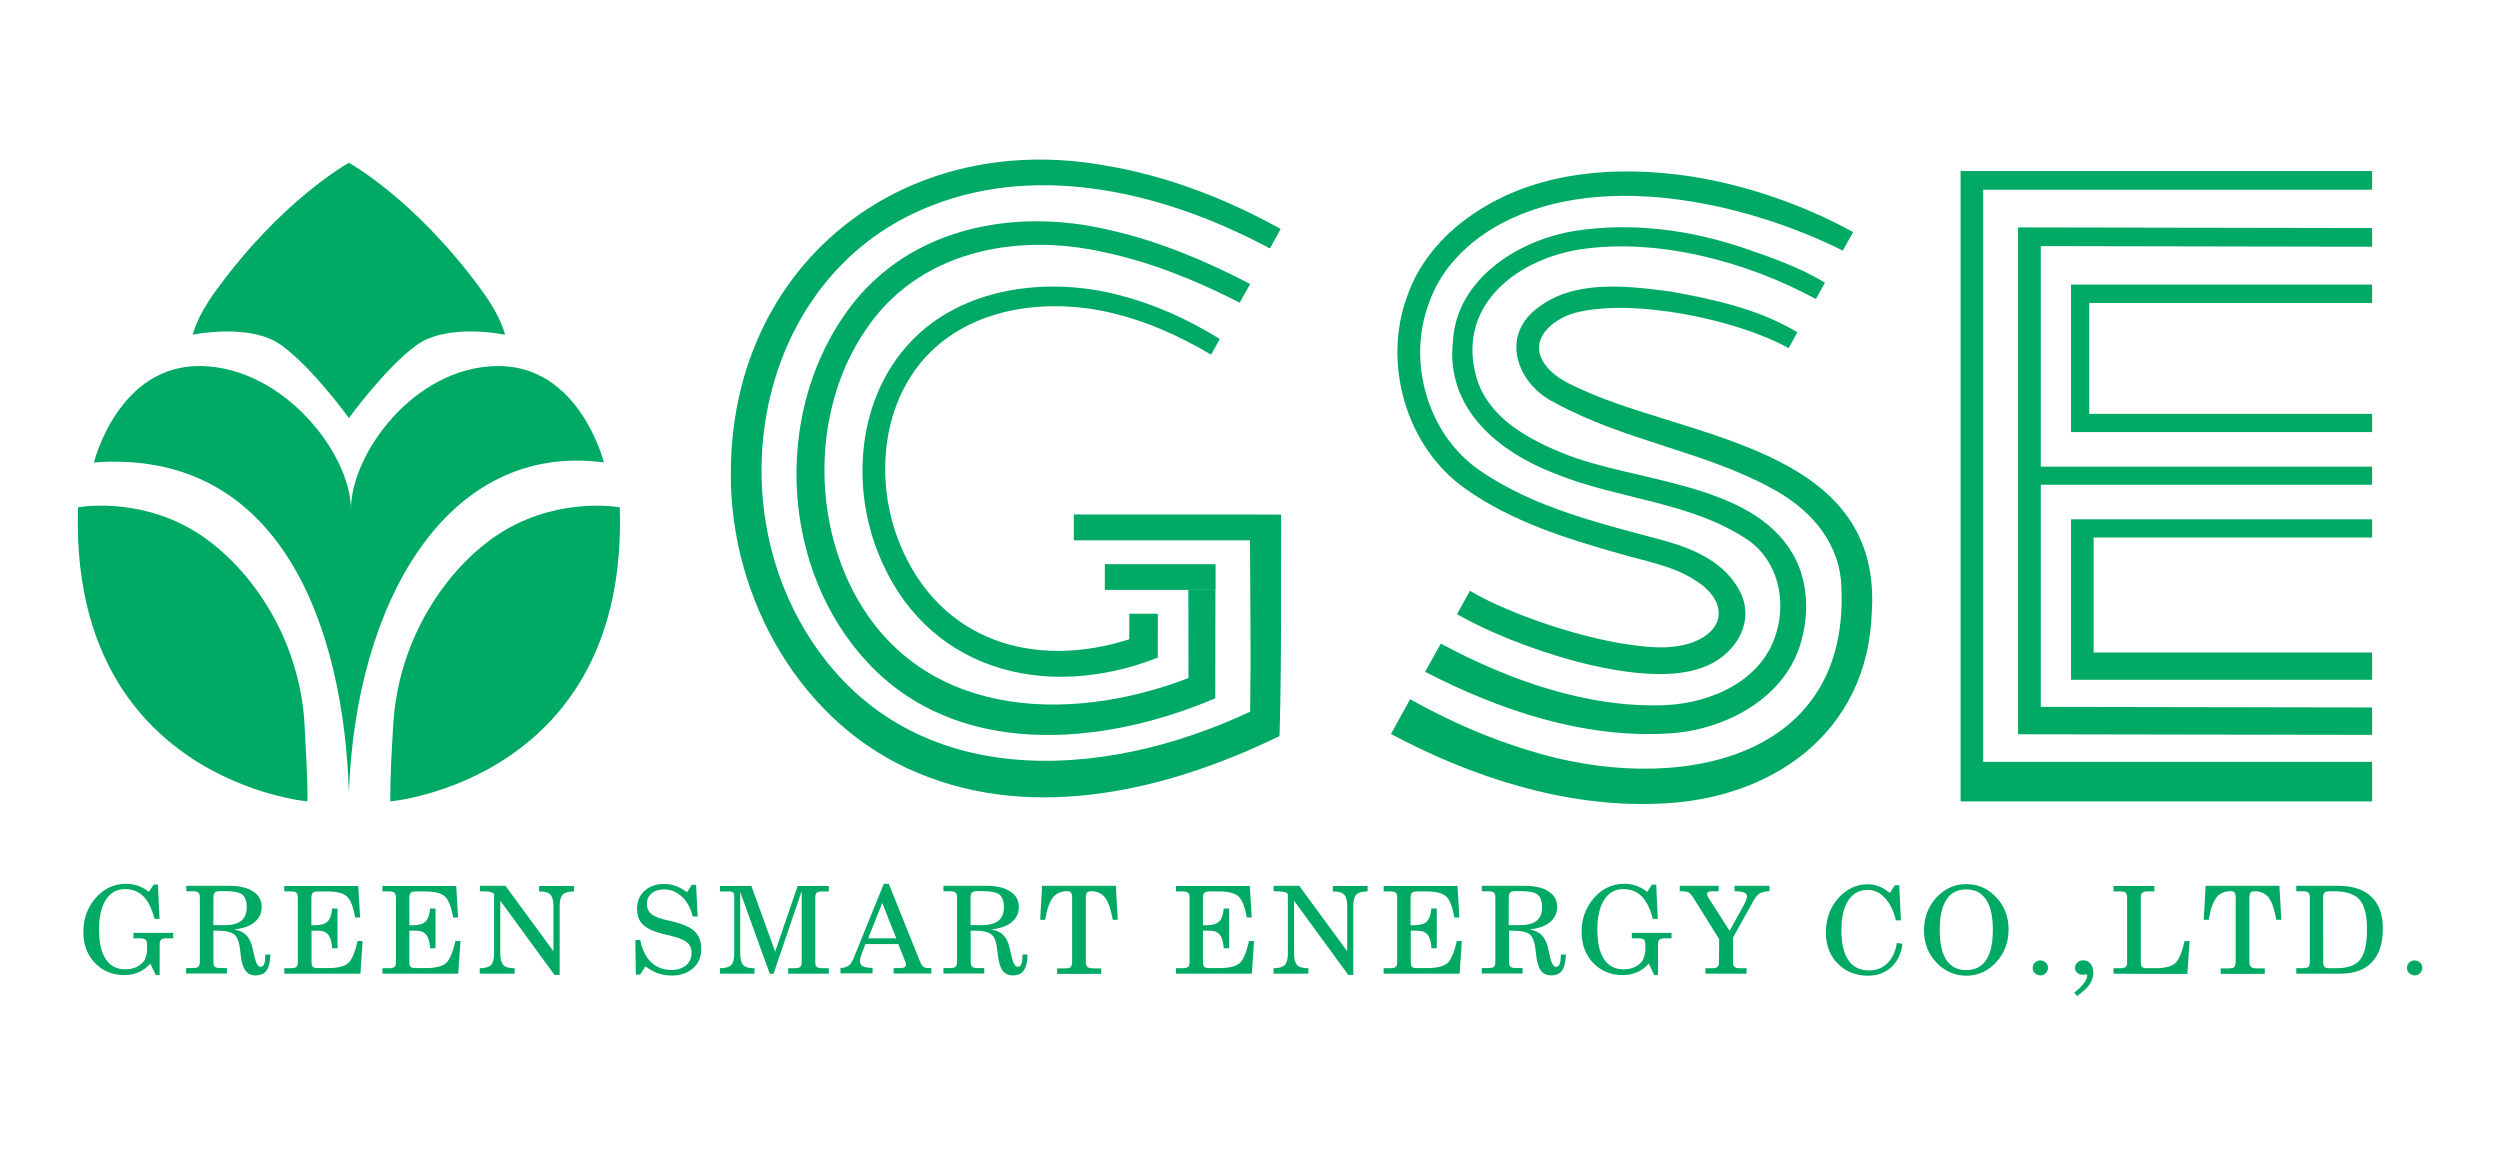
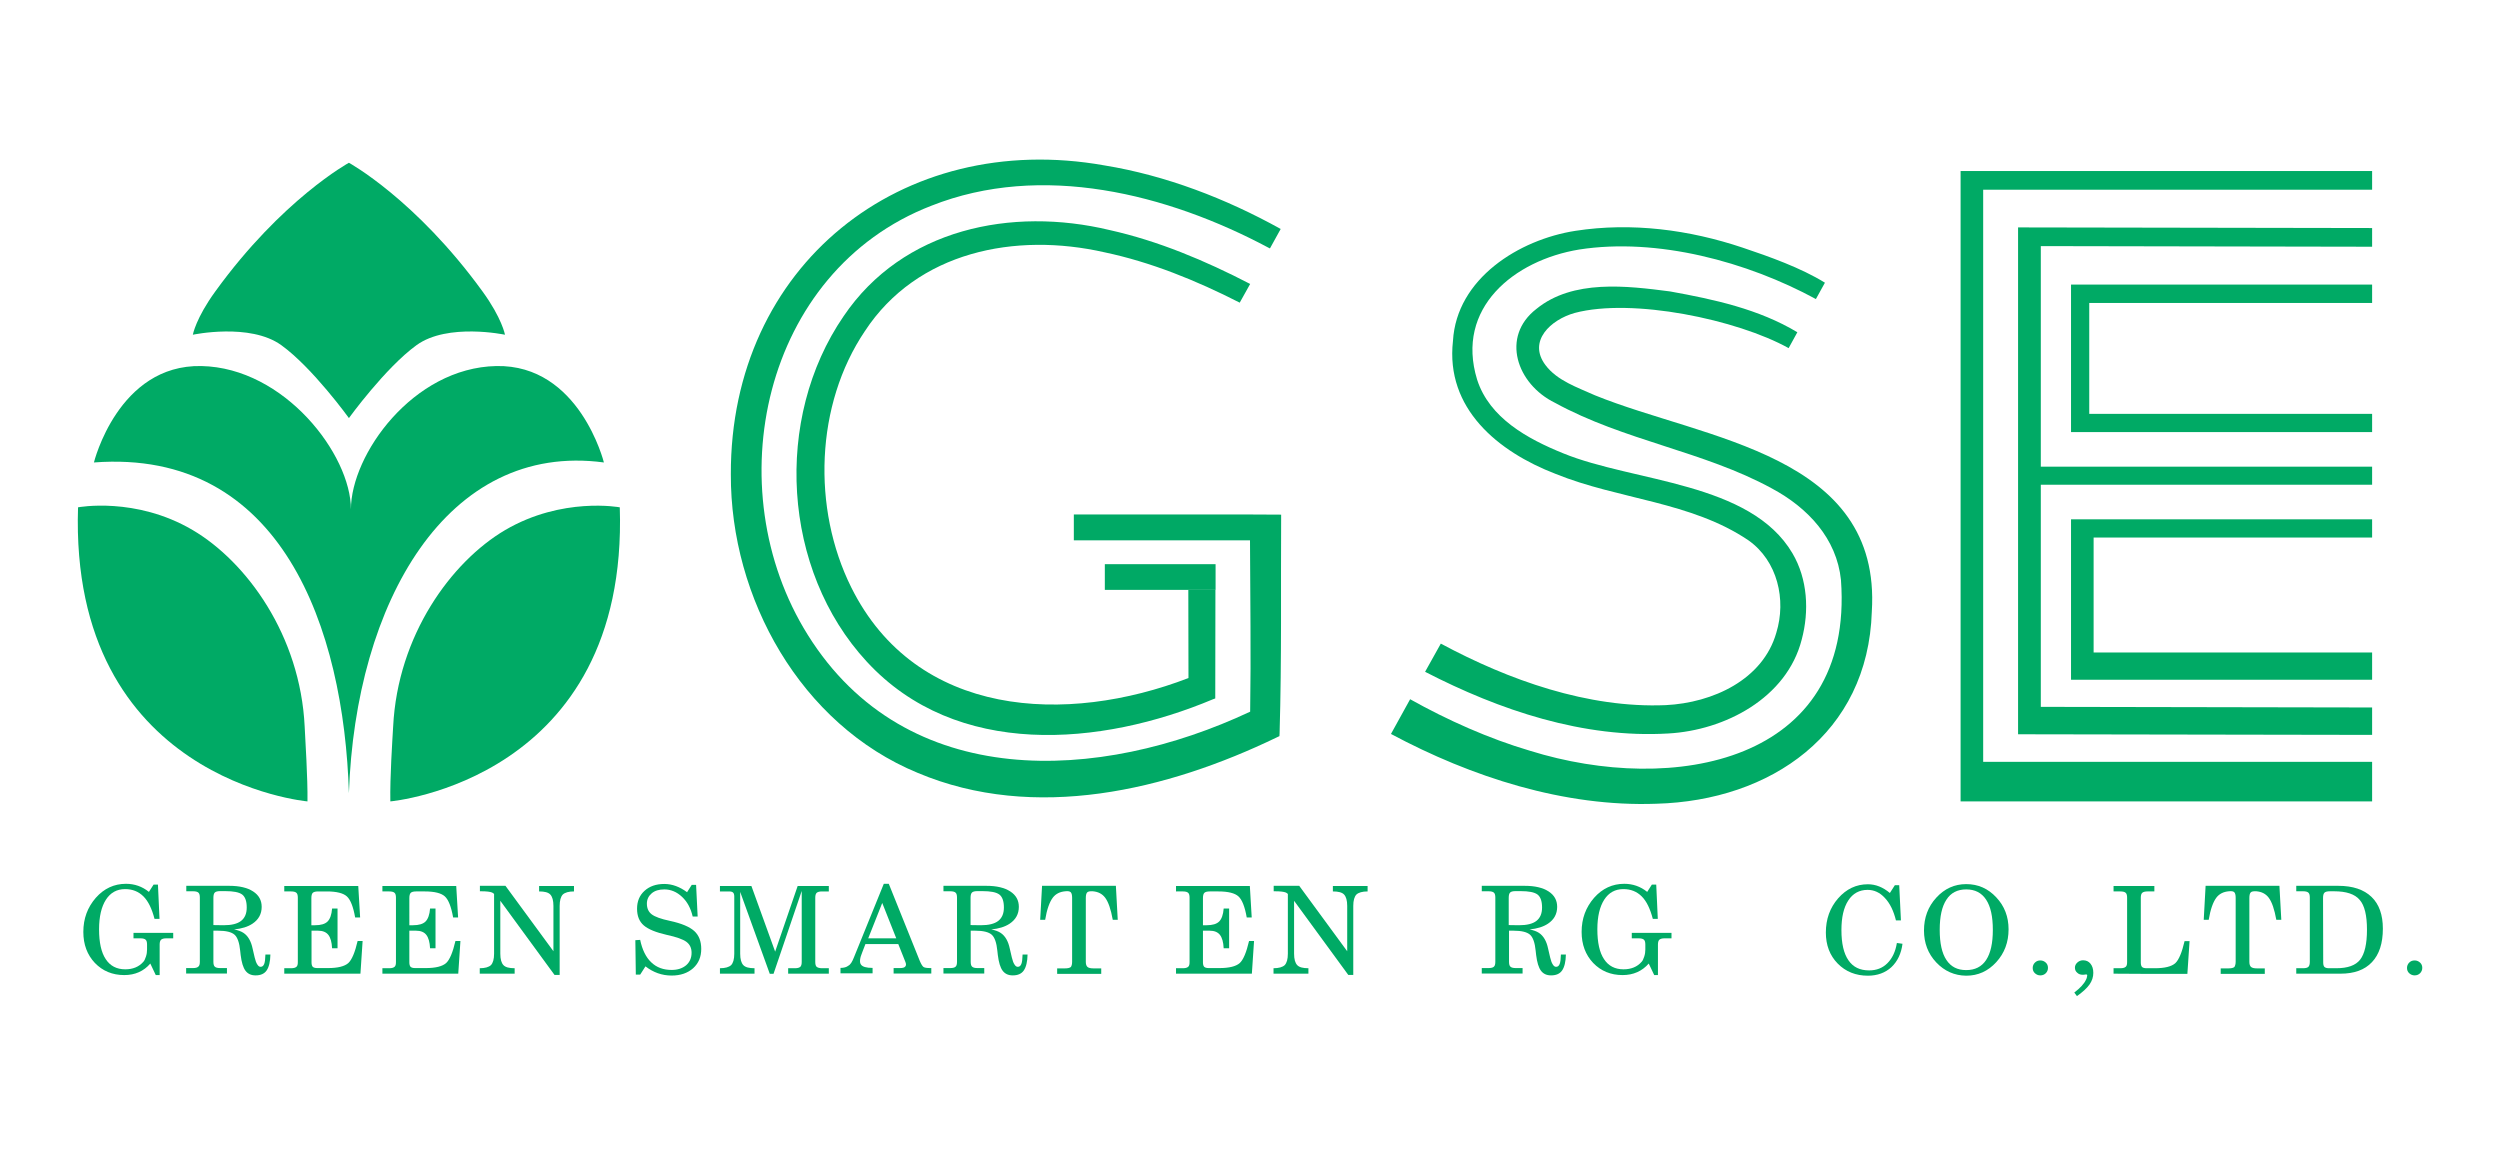
<svg xmlns="http://www.w3.org/2000/svg" id="Layer_1" x="0px" y="0px" viewBox="0 0 1605 744" style="enable-background:new 0 0 1605 744;" xml:space="preserve">
  <style type="text/css">	.st0{fill:#00AA65;}	.st1{fill:#00A965;}</style>
  <g>
    <g>
      <path class="st0" d="M1013.8,160.2c50.1-7.8,107.9,7.8,152,31.8l5.8-10.5c-15.3-9.5-35.8-16.8-52.8-22.5   c-34.3-11.5-71.2-16.4-107.4-10.8c-36.1,5.6-76.3,30.6-78.6,70.7c-4.9,43.4,28.9,71.1,65.8,85.3c40.6,16.5,87.1,17.8,123.9,42.7   c18.7,13.2,24.4,38.1,17.9,59.3c-8.6,30.2-40.8,45-71,46.5c-49.9,2.1-100.9-16.1-144.4-39.5l-10.1,18.1   c47.9,24.7,101.6,42.8,156.1,39.6c36.3-2,76.1-22.7,85.7-60.3c4.9-18.3,3.8-38.8-5.9-55.3c-27-46-101.9-45.7-147.3-64.3   c-22.7-9.2-47.3-22.6-55.2-47.3C934.2,197.7,972,167.1,1013.8,160.2z" />
-       <path class="st0" d="M940.5,313.6c29.8,21.2,65.1,32.2,99.8,42c15.7,4.6,34.1,7.8,47.6,16.7c20.3,12.2,21.6,31.8-1.8,40.3   c-14.9,5.1-30.7,2.7-46.2,0.3c-16.6-2.9-33.2-7.5-49.3-13c-15.5-5.4-33.1-12.4-46.9-20.6l-8.3,15c35.9,20.8,117.1,48.9,156.9,34.5   c20-6.5,35.5-28.2,24.7-49.2c-9.5-18.3-28.7-26.8-47.1-32.1c-41.9-11.4-85-21.1-120.8-46.1c-32.9-23.3-45.6-69.4-31.9-106.3   c7.1-20.8,22.3-36.9,40.7-48.2c64.5-39,161-18,225.2,14l6.6-11.9c-32.7-18-69.4-30.3-104.4-35.8c-45.7-6.8-95.5-3.8-135.4,21.5   c-21,13.1-38.5,32-46.6,55.8C887.7,233,902.3,286.5,940.5,313.6z" />
      <path class="st0" d="M1024,253.8c-11.3-5.1-24.3-9.4-31.8-19.4c-11.6-15.4,3.4-29.2,18.8-33.5c36.9-9.8,104.2,4.2,137.3,22.6   l5.6-10.2c-24.8-14.9-53.5-21.1-81.7-26.2c-27.7-3.6-62.4-7.9-85.8,11.2c-23.1,17.8-12.7,48.3,11.9,60.3   c44.3,24.3,95.5,31.1,139.1,54.9c23.2,12.4,41.8,32.2,44.5,58.9c8.6,118-108.2,138.1-199.6,109.6c-26.2-7.7-53.1-19.7-77-33.1   L893,471.2c51.6,27.6,111.2,47,170.4,44.8c73.4-2,135.9-45,138.3-123.3C1208.1,291.3,1094.1,282.3,1024,253.8z" />
    </g>
    <g>
      <polygon class="st0" points="1295.6,471.4 1522.9,471.8 1522.9,454.2 1310.2,453.8 1310.2,311.2 1522.9,311.2 1522.9,299.6    1310.2,299.6 1310.2,158 1522.9,158.4 1522.9,146.4 1295.6,146   " />
      <polygon class="st0" points="1258.7,109.8 1258.7,514.5 1522.9,514.5 1522.9,489.1 1273.2,489.1 1273.2,121.8 1522.9,121.8    1522.9,109.8   " />
      <polygon class="st0" points="1329.6,277.4 1522.9,277.4 1522.9,265.7 1341.3,265.7 1341.3,194.5 1522.9,194.5 1522.9,182.7    1329.6,182.7   " />
      <polygon class="st0" points="1329.6,436.4 1522.9,436.4 1522.9,418.9 1344.1,418.9 1344.1,345.1 1522.9,345.1 1522.9,333.4    1329.6,333.4   " />
    </g>
    <g>
      <g>
        <path class="st0" d="M79.8,626c-7.6,0-13.9-2.6-18.9-7.8c-4.9-5.2-7.4-11.8-7.4-19.9c0-8.6,2.7-15.8,8-21.9c5.3-6,11.8-9,19.4-9    c5.4,0,10.4,1.7,14.7,5.2l3-4.7h2.8l1,22h-3.2c-1.7-6.5-4-11.3-7.1-14.4c-3.1-3.1-7-4.7-11.8-4.7c-5.3,0-9.4,2.3-12.3,6.8    s-4.4,10.9-4.4,19c0,8.5,1.4,14.9,4.3,19.2c2.8,4.3,7,6.5,12.5,6.5c4.9,0,8.8-1.6,11.6-4.8c0.7-0.7,1.2-1.9,1.7-3.4    s0.7-3,0.7-4.5v-3.2c0-1.5-0.3-2.6-0.9-3.1c-0.6-0.6-1.8-0.9-3.4-0.9h-4.4v-3.5h12.7h12.8v3.5h-4.4c-1.6,0-2.7,0.3-3.4,0.9    c-0.6,0.6-0.9,1.6-0.9,3.1V626H100l-3.5-7.4C92.3,623.5,86.7,626,79.8,626z" />
        <path class="st0" d="M128.3,617.5v-41.3c0-1.5-0.3-2.6-0.9-3.1c-0.6-0.6-1.8-0.9-3.4-0.9h-4.4v-3.5h13.1h14.5    c6.5,0,11.6,1.2,15.3,3.6s5.5,5.7,5.5,9.9c0,4.6-2,8.2-5.9,10.8c-3,2-6.9,3.2-11.8,3.7c2.5,0.5,4.5,1.2,6,2.2    c2.9,1.9,4.9,5.3,5.9,10.2l1.3,5.6c0.5,2,1,3.5,1.7,4.5c0.6,1,1.3,1.5,2.1,1.5c1.1,0,1.8-0.6,2.3-1.8s0.7-3.2,0.8-6.1h3.2    c-0.1,4.6-0.9,8-2.4,10.2s-3.9,3.2-7.1,3.2c-2.9,0-5-1-6.5-3s-2.5-5.3-3.1-10.1l-0.3-2.7c-0.5-5.1-1.7-8.6-3.6-10.3    c-1.9-1.7-5.4-2.6-10.7-2.6H137v20c0,1.5,0.3,2.6,0.9,3.1c0.6,0.6,1.8,0.9,3.4,0.9h4.4v3.5h-13.1h-13.1v-3.5h4.4    c1.6,0,2.8-0.3,3.4-0.9C128,620.1,128.3,619,128.3,617.5z M137,593.9l6.6,0.1c5,0,8.8-0.9,11.2-2.8c2.4-1.9,3.6-4.7,3.6-8.6    c0-4.1-1-6.8-2.9-8.3c-2-1.5-5.6-2.2-11-2.2h-3.1c-1.7,0-2.9,0.3-3.5,0.9c-0.6,0.6-0.9,1.7-0.9,3.4L137,593.9L137,593.9z" />
        <path class="st0" d="M182.5,625.1v-3.5h4.4c1.6,0,2.7-0.3,3.4-0.9s0.9-1.6,0.9-3.1v-41.3c0-1.5-0.3-2.6-0.9-3.1    c-0.6-0.6-1.8-0.9-3.4-0.9h-4.4v-3.5H200h30l0.6,10.1l0.6,10.1H228c-1.2-6.9-3-11.4-5.3-13.5s-6.6-3.2-12.9-3.2h-5.5    c-1.7,0-2.9,0.3-3.5,0.9c-0.6,0.6-0.9,1.7-0.9,3.4V594h2.4c3.7,0,6.4-0.8,8-2.4c1.6-1.6,2.6-4.4,2.9-8.3h3.5V596v12.8h-3.5    c-0.2-4-1-6.8-2.4-8.6s-3.6-2.7-6.7-2.7H200v20.4c0,1.3,0.3,2.3,0.8,2.8s1.5,0.8,2.9,0.8h6.9c6.3,0,10.6-1.1,13-3.2    c2.3-2.1,4.3-6.9,6-14.2h3.2l-0.7,10.5l-0.7,10.5H200H182.5z" />
        <path class="st0" d="M245.5,625.1v-3.5h4.4c1.6,0,2.7-0.3,3.4-0.9s0.9-1.6,0.9-3.1v-41.3c0-1.5-0.3-2.6-0.9-3.1    c-0.6-0.6-1.8-0.9-3.4-0.9h-4.4v-3.5h17.4h30l0.6,10.1l0.6,10.1h-3.2c-1.2-6.9-3-11.4-5.3-13.5s-6.6-3.2-12.9-3.2h-5.5    c-1.7,0-2.9,0.3-3.5,0.9c-0.6,0.6-0.9,1.7-0.9,3.4V594h2.4c3.7,0,6.4-0.8,8-2.4c1.6-1.6,2.6-4.4,2.9-8.3h3.5V596v12.8h-3.5    c-0.2-4-1-6.8-2.4-8.6s-3.6-2.7-6.7-2.7h-4.2v20.4c0,1.3,0.3,2.3,0.8,2.8s1.5,0.8,2.9,0.8h6.9c6.3,0,10.6-1.1,13-3.2    c2.3-2.1,4.3-6.9,6-14.2h3.2l-0.7,10.5l-0.7,10.5h-31.3H245.5z" />
        <path class="st0" d="M321.2,612.3c0,3.5,0.7,5.9,2,7.3c1.3,1.4,3.7,2,7.2,2v3.5h-11.2H308v-3.5c3.4,0,5.8-0.7,7.2-2    c1.3-1.4,2-3.8,2-7.3v-38.4c-0.4-0.4-0.9-0.7-1.3-0.9c-1.2-0.5-3.5-0.8-7-0.8h-0.8v-3.5h8.2h8.2l30.8,42v-29.1    c0-3.5-0.7-5.9-2-7.3c-1.3-1.4-3.7-2-7.2-2v-3.5h11.2h11.2v3.5c-3.4,0-5.8,0.7-7.2,2c-1.3,1.4-2,3.8-2,7.3v44.3h-1.6H356    l-34.8-47.6V612.3z" />
        <path class="st0" d="M444.7,588.4c-1.2-5.2-3.4-9.4-6.8-12.6c-3.4-3.2-7.2-4.8-11.4-4.8c-3.4,0-6.1,0.8-8.1,2.5s-3.1,3.9-3.1,6.6    c0,3,1,5.3,3.1,6.9c2.1,1.6,6,3,11.7,4.2c7.4,1.6,12.6,3.8,15.6,6.5s4.5,6.6,4.5,11.5c0,5.1-1.7,9.2-5.2,12.4    c-3.5,3.1-8.1,4.7-13.8,4.7c-6.2,0-11.8-2-16.8-5.9l-3.4,5.3h-2.8l-0.3-22.1l3.1-0.2c1.3,6.3,3.7,11.2,7.1,14.4    c3.4,3.3,7.8,4.9,13.1,4.9c3.8,0,6.9-1,9.3-3c2.3-2,3.5-4.7,3.5-8c0-3.1-1.1-5.4-3.4-7.1c-2.2-1.6-6.4-3.1-12.5-4.4    c-7-1.6-11.9-3.6-14.8-6.1s-4.3-6.1-4.3-10.7c0-4.8,1.6-8.6,4.8-11.5c3.2-2.9,7.4-4.4,12.7-4.4c5,0,9.9,1.8,14.6,5.3l3-4.7h2.8    l1,20.3L444.7,588.4L444.7,588.4z" />
        <path class="st0" d="M475.2,612.3c0,3.5,0.7,5.9,2,7.3c1.3,1.4,3.7,2,7.2,2v3.5h-11.1h-11.1v-3.5c3.4,0,5.8-0.7,7.2-2    c1.3-1.4,2-3.8,2-7.3v-36.8c0-1.2-0.3-2.1-0.8-2.5c-0.5-0.5-1.4-0.7-2.6-0.7h-5.8v-3.5h10.1h10.1l15.3,42.3h-0.1l14.5-42.3h10h10    v3.5h-4.4c-1.6,0-2.7,0.3-3.4,0.9c-0.6,0.6-0.9,1.6-0.9,3.1v41.3c0,1.5,0.3,2.6,0.9,3.1s1.8,0.9,3.4,0.9h4.4v3.5H519h-13v-3.5    h4.4c1.6,0,2.7-0.3,3.4-0.9c0.6-0.6,0.9-1.6,0.9-3.1V572l0,0l-18.1,53.2h-1.2h-1.2l-19-52.6l0,0L475.2,612.3L475.2,612.3z" />
        <path class="st0" d="M548.2,614.7l19.2-47.3h1.6h1.6l19.9,49.5c0.9,2.1,1.7,3.4,2.4,3.9s2.2,0.7,4.5,0.7h0.5v3.5h-12.1h-12.1    v-3.5h4.1c1.7,0,2.9-0.3,3.4-1c0.6-0.7,0.6-1.7,0-3.1l-4.5-11.3h-21.1l-2,5.2c-1.6,3.8-1.9,6.4-0.9,7.9s3.5,2.2,7.5,2.2v3.5    h-10.3h-10.3v-3.5c2.2,0,3.9-0.5,5-1.4C546,619.3,547.1,617.5,548.2,614.7z M557.4,602.4h18l-9-22.7l0,0L557.4,602.4z" />
        <path class="st0" d="M614.4,617.5v-41.3c0-1.5-0.3-2.6-0.9-3.1c-0.6-0.6-1.8-0.9-3.4-0.9h-4.4v-3.5h13.1h14.5    c6.5,0,11.6,1.2,15.3,3.6s5.5,5.7,5.5,9.9c0,4.6-2,8.2-5.9,10.8c-3,2-6.9,3.2-11.8,3.7c2.5,0.5,4.5,1.2,6,2.2    c2.9,1.9,4.9,5.3,5.9,10.2l1.3,5.6c0.5,2,1,3.5,1.7,4.5c0.6,1,1.3,1.5,2.1,1.5c1.1,0,1.8-0.6,2.3-1.8s0.7-3.2,0.8-6.1h3.2    c-0.1,4.6-0.9,8-2.4,10.2s-3.9,3.2-7.1,3.2c-2.9,0-5-1-6.5-3s-2.5-5.3-3.1-10.1l-0.3-2.7c-0.5-5.1-1.7-8.6-3.6-10.3    c-1.9-1.7-5.4-2.6-10.7-2.6h-2.8v20c0,1.5,0.3,2.6,0.9,3.1c0.6,0.6,1.8,0.9,3.4,0.9h4.4v3.5h-13.1h-13.1v-3.5h4.4    c1.6,0,2.8-0.3,3.4-0.9C614.1,620.1,614.4,619,614.4,617.5z M623.1,593.9l6.6,0.1c5,0,8.8-0.9,11.2-2.8c2.4-1.9,3.6-4.7,3.6-8.6    c0-4.1-1-6.8-2.9-8.3c-2-1.5-5.6-2.2-11-2.2h-3.1c-1.7,0-2.9,0.3-3.5,0.9c-0.6,0.6-0.9,1.7-0.9,3.4L623.1,593.9L623.1,593.9z" />
        <path class="st0" d="M688.3,617.5v-41.1c0-1.8-0.3-3-0.9-3.6c-0.6-0.6-1.8-0.8-3.5-0.6c-3.4,0.3-6.1,1.6-8,4.1    c-2.1,2.8-3.8,7.5-4.9,14.2h-3.2l0.6-10.9l0.6-10.9h23.7h23.7l0.6,10.9l0.6,10.9h-3.2c-1.2-6.7-2.8-11.4-4.9-14.2    c-1.9-2.5-4.5-3.8-7.9-4.1c-1.8-0.1-3,0.1-3.6,0.7c-0.6,0.6-0.9,1.8-0.9,3.6v41.1c0,1.5,0.4,2.6,1.1,3.2c0.7,0.6,2,0.9,3.8,0.9h5    v3.5h-14.1h-14.2v-3.5h5c1.8,0,3.1-0.3,3.8-0.9C688,620.1,688.3,619,688.3,617.5z" />
        <path class="st0" d="M755,625.1v-3.5h4.4c1.6,0,2.7-0.3,3.4-0.9s0.9-1.6,0.9-3.1v-41.3c0-1.5-0.3-2.6-0.9-3.1    c-0.6-0.6-1.8-0.9-3.4-0.9H755v-3.5h17.4h30l0.6,10.1l0.6,10.1h-3.2c-1.2-6.9-3-11.4-5.3-13.5s-6.6-3.2-12.9-3.2h-5.5    c-1.7,0-2.9,0.3-3.5,0.9c-0.6,0.6-0.9,1.7-0.9,3.4V594h2.4c3.7,0,6.4-0.8,8-2.4c1.6-1.6,2.6-4.4,2.9-8.3h3.5V596v12.8h-3.5    c-0.2-4-1-6.8-2.4-8.6s-3.6-2.7-6.7-2.7h-4.2v20.4c0,1.3,0.3,2.3,0.8,2.8s1.5,0.8,2.9,0.8h6.9c6.3,0,10.6-1.1,13-3.2    c2.3-2.1,4.3-6.9,6-14.2h3.2l-0.7,10.5l-0.7,10.5h-31.3H755z" />
        <path class="st0" d="M830.8,612.3c0,3.5,0.7,5.9,2,7.3c1.3,1.4,3.7,2,7.2,2v3.5h-11.2h-11.2v-3.5c3.4,0,5.8-0.7,7.2-2    c1.3-1.4,2-3.8,2-7.3v-38.4c-0.4-0.4-0.9-0.7-1.3-0.9c-1.2-0.5-3.5-0.8-7-0.8h-0.8v-3.5h8.2h8.2l30.8,42v-29.1    c0-3.5-0.7-5.9-2-7.3c-1.3-1.4-3.7-2-7.2-2v-3.5h11.2H878v3.5c-3.4,0-5.8,0.7-7.2,2c-1.3,1.4-2,3.8-2,7.3v44.3h-1.6h-1.6    l-34.8-47.6L830.8,612.3L830.8,612.3z" />
-         <path class="st0" d="M888.3,625.1v-3.5h4.4c1.6,0,2.7-0.3,3.4-0.9s0.9-1.6,0.9-3.1v-41.3c0-1.5-0.3-2.6-0.9-3.1    c-0.6-0.6-1.8-0.9-3.4-0.9h-4.4v-3.5h17.4h30l0.6,10.1l0.6,10.1h-3.2c-1.2-6.9-3-11.4-5.3-13.5s-6.6-3.2-12.9-3.2H910    c-1.7,0-2.9,0.3-3.5,0.9c-0.6,0.6-0.9,1.7-0.9,3.4V594h2.4c3.7,0,6.4-0.8,8-2.4c1.6-1.6,2.6-4.4,2.9-8.3h3.5V596v12.8H919    c-0.2-4-1-6.8-2.4-8.6s-3.6-2.7-6.7-2.7h-4.2v20.4c0,1.3,0.3,2.3,0.8,2.8s1.5,0.8,2.9,0.8h6.9c6.3,0,10.6-1.1,13-3.2    c2.3-2.1,4.3-6.9,6-14.2h3.2l-0.7,10.5l-0.7,10.5h-31.3H888.3z" />
        <path class="st0" d="M960,617.5v-41.3c0-1.5-0.3-2.6-0.9-3.1c-0.6-0.6-1.8-0.9-3.4-0.9h-4.4v-3.5h13.1h14.5    c6.5,0,11.6,1.2,15.3,3.6s5.5,5.7,5.5,9.9c0,4.6-2,8.2-5.9,10.8c-3,2-6.9,3.2-11.8,3.7c2.5,0.5,4.5,1.2,6,2.2    c2.9,1.9,4.9,5.3,5.9,10.2l1.3,5.6c0.5,2,1,3.5,1.7,4.5c0.6,1,1.3,1.5,2.1,1.5c1.1,0,1.8-0.6,2.3-1.8s0.7-3.2,0.8-6.1h3.2    c-0.1,4.6-0.9,8-2.4,10.2s-3.9,3.2-7.1,3.2c-2.9,0-5-1-6.5-3s-2.5-5.3-3.1-10.1l-0.3-2.7c-0.5-5.1-1.7-8.6-3.6-10.3    c-1.9-1.7-5.4-2.6-10.7-2.6h-2.8v20c0,1.5,0.3,2.6,0.9,3.1c0.6,0.6,1.8,0.9,3.4,0.9h4.4v3.5h-13.1h-13.1v-3.5h4.4    c1.6,0,2.8-0.3,3.4-0.9C959.7,620.1,960,619,960,617.5z M968.6,593.9l6.6,0.1c5,0,8.8-0.9,11.2-2.8c2.4-1.9,3.6-4.7,3.6-8.6    c0-4.1-1-6.8-2.9-8.3c-2-1.5-5.6-2.2-11-2.2H973c-1.7,0-2.9,0.3-3.5,0.9c-0.6,0.6-0.9,1.7-0.9,3.4V593.9z" />
        <path class="st0" d="M1041.7,626c-7.6,0-13.9-2.6-18.9-7.8c-4.9-5.2-7.4-11.8-7.4-19.9c0-8.6,2.7-15.8,8-21.9    c5.3-6,11.8-9,19.4-9c5.4,0,10.4,1.7,14.7,5.2l3-4.7h2.8l1,22h-3.2c-1.7-6.5-4-11.3-7.1-14.4c-3.1-3.1-7-4.7-11.8-4.7    c-5.3,0-9.4,2.3-12.3,6.8s-4.4,10.9-4.4,19c0,8.5,1.4,14.9,4.3,19.2c2.8,4.3,7,6.5,12.5,6.5c4.9,0,8.8-1.6,11.6-4.8    c0.7-0.7,1.2-1.9,1.7-3.4s0.7-3,0.7-4.5v-3.2c0-1.5-0.3-2.6-0.9-3.1c-0.6-0.6-1.8-0.9-3.4-0.9h-4.4v-3.5h12.7h12.8v3.5h-4.4    c-1.6,0-2.7,0.3-3.4,0.9c-0.6,0.6-0.9,1.6-0.9,3.1V626h-2.4l-3.5-7.4C1054.2,623.5,1048.6,626,1041.7,626z" />
-         <path class="st0" d="M1103.7,602.9l-16.3-26.1c-1.3-2.1-2.5-3.4-3.4-3.9s-2.6-0.7-5-0.7h-0.6v-3.5h12.5h12.5v3.5h-4.1    c-1.7,0-2.8,0.3-3.2,1c-0.4,0.7-0.2,1.7,0.7,3.1l13.6,21.3l0,0l9-16.3c2-3.6,2.6-6,1.8-7.2s-3.3-1.9-7.6-1.9v-3.5h11.2h11.2v3.5    c-2.8,0-4.9,0.5-6.3,1.4s-2.9,2.7-4.4,5.5l-12.7,22.8v15.7c0,1.5,0.3,2.6,0.9,3.1s1.8,0.9,3.4,0.9h4.4v3.5H1108h-13.1v-3.5h4.4    c1.6,0,2.7-0.3,3.4-0.9s0.9-1.6,0.9-3.1L1103.7,602.9L1103.7,602.9z" />
        <path class="st0" d="M1221.4,605.9c-0.8,6.3-3.2,11.3-7.1,15c-3.9,3.6-9,5.5-15.1,5.5c-7.8,0-14.3-2.6-19.4-7.8    s-7.6-11.9-7.6-19.9c0-8.6,2.6-15.9,7.9-22c5.3-6,11.6-9,19.1-9c5,0,9.7,1.9,14.1,5.6l3.2-5h2.8l1.1,22.6h-3.2    c-1.5-6.1-3.8-10.9-7.1-14.4c-3.2-3.5-6.9-5.2-11.1-5.2c-5.3,0-9.5,2.3-12.4,6.8c-3,4.6-4.4,10.9-4.4,19.1c0,8.5,1.5,15,4.5,19.3    c3,4.4,7.4,6.5,13.3,6.5c4.7,0,8.6-1.5,11.7-4.6s5.2-7.4,6.1-13L1221.4,605.9z" />
        <path class="st0" d="M1243.1,617.9c-5.3-5.6-7.9-12.5-7.9-20.5c0-8.3,2.6-15.3,7.9-21.1s11.7-8.7,19.2-8.7c7.6,0,14,2.8,19.3,8.5    c5.3,5.6,7.9,12.5,7.9,20.5c0,8.3-2.6,15.3-7.9,21.1s-11.7,8.7-19.3,8.7C1254.8,626.3,1248.4,623.5,1243.1,617.9z M1275.1,616.3    c2.9-4.4,4.3-10.8,4.3-19.3c0-8.6-1.4-15-4.3-19.4s-7.1-6.6-12.8-6.6c-5.6,0-9.9,2.2-12.7,6.6c-2.9,4.4-4.3,10.8-4.3,19.4    c0,8.5,1.4,15,4.3,19.3c2.9,4.4,7.1,6.5,12.7,6.5C1267.9,622.8,1272.2,620.7,1275.1,616.3z" />
        <path class="st0" d="M1309.9,616.6c1.4,0,2.5,0.5,3.5,1.4s1.4,2.1,1.4,3.4c0,1.3-0.5,2.5-1.4,3.4s-2.1,1.4-3.5,1.4    s-2.5-0.5-3.5-1.4s-1.4-2.1-1.4-3.4c0-1.3,0.5-2.5,1.4-3.4C1307.4,617,1308.6,616.6,1309.9,616.6z" />
        <path class="st0" d="M1332.1,621.2c0-1.2,0.5-2.3,1.6-3.3c1-0.9,2.3-1.4,3.6-1.4c2,0,3.6,0.7,4.8,2.2c1.2,1.5,1.8,3.4,1.8,5.9    c0,2.6-0.8,5.1-2.4,7.4c-1.6,2.3-4.3,4.8-8.1,7.5l-1.7-2.3c3.8-2.9,6.3-5.6,7.5-8.2c0.5-0.9,0.7-1.9,0.8-2.8    c0-0.2-0.1-0.4-0.2-0.5c-0.2-0.1-0.4-0.1-0.8-0.1c-0.6,0.1-1.2,0.2-1.8,0.2c-1.5,0-2.7-0.4-3.6-1.3    C1332.6,623.7,1332.1,622.6,1332.1,621.2z" />
        <path class="st0" d="M1356.9,625.1v-3.5h4.4c1.6,0,2.7-0.3,3.4-0.9s0.9-1.6,0.9-3.1v-41.3c0-1.5-0.3-2.6-0.9-3.1    c-0.6-0.6-1.8-0.9-3.4-0.9h-4.4v-3.5h13.1h13.1v3.5h-4.4c-1.6,0-2.7,0.3-3.4,0.9c-0.6,0.6-0.9,1.6-0.9,3.1V618    c0,1.3,0.3,2.3,0.8,2.8s1.5,0.8,2.9,0.8h5.4c6.3,0,10.6-1.1,13-3.2c2.3-2.1,4.3-6.9,6-14.2h3.2l-0.7,10.5l-0.7,10.5h-29.8    L1356.9,625.1L1356.9,625.1z" />
        <path class="st0" d="M1435.3,617.5v-41.1c0-1.8-0.3-3-0.9-3.6s-1.8-0.8-3.5-0.6c-3.4,0.3-6.1,1.6-8,4.1    c-2.1,2.8-3.8,7.5-4.9,14.2h-3.2l0.6-10.9l0.6-10.9h23.7h23.7l0.6,10.9l0.6,10.9h-3.2c-1.2-6.7-2.8-11.4-4.9-14.2    c-1.9-2.5-4.5-3.8-7.9-4.1c-1.8-0.1-3,0.1-3.6,0.7c-0.6,0.6-0.9,1.8-0.9,3.6v41.1c0,1.5,0.4,2.6,1.1,3.2c0.7,0.6,2,0.9,3.8,0.9h5    v3.5h-14.1h-14.2v-3.5h5c1.8,0,3.1-0.3,3.8-0.9C1434.9,620.1,1435.3,619,1435.3,617.5z" />
        <path class="st0" d="M1482.9,617.5v-41.3c0-1.5-0.3-2.6-0.9-3.1c-0.6-0.6-1.8-0.9-3.4-0.9h-4.4v-3.5h13.1h13.9    c9.3,0,16.4,2.4,21.3,7.1c4.9,4.7,7.3,11.5,7.3,20.4c0,9.4-2.3,16.5-7,21.5s-11.4,7.4-20.2,7.4h-15.3h-13.1v-3.5h4.4    c1.6,0,2.8-0.3,3.4-0.9C1482.6,620.1,1482.9,619,1482.9,617.5z M1491.5,618c0,1.3,0.3,2.3,0.8,2.8c0.6,0.5,1.5,0.8,2.9,0.8h4.7    c7.3,0,12.4-1.8,15.3-5.5s4.4-10.1,4.4-19.2c0-9.1-1.5-15.6-4.7-19.2c-3.1-3.7-8.6-5.5-16.4-5.5h-2.7c-1.7,0-2.9,0.3-3.5,0.9    c-0.6,0.6-0.9,1.7-0.9,3.4L1491.5,618L1491.5,618z" />
        <path class="st0" d="M1550.2,616.6c1.4,0,2.5,0.5,3.5,1.4s1.4,2.1,1.4,3.4c0,1.3-0.5,2.5-1.4,3.4s-2.1,1.4-3.5,1.4    s-2.5-0.5-3.5-1.4s-1.4-2.1-1.4-3.4c0-1.3,0.5-2.5,1.4-3.4C1547.7,617,1548.8,616.6,1550.2,616.6z" />
      </g>
    </g>
    <g>
      <path class="st0" d="M224,104.5c0,0-42.9,23.4-85.7,82.5c-12.6,17.3-14.5,27.9-14.5,27.9s36.7-7.8,56.8,6.7s43.4,46.8,43.4,46.8   s23.4-32.3,43.4-46.8s56.8-6.7,56.8-6.7s-1.9-10.6-14.5-27.9C266.8,127.9,224,104.5,224,104.5z" />
      <path class="st0" d="M318.6,235c-53.5,1.1-93.3,56.9-93.3,92c0-35.1-42.6-90.9-96-92c-53.5-1.1-69,61.9-69,61.9   c120.6-9.1,160.5,106.7,163.7,212.3c4.2-122.4,63-225.8,163.7-212.3C387.7,296.9,372.1,233.9,318.6,235z" />
      <path class="st0" d="M195.6,466.5c-2.8-58.6-37.3-105.8-71.9-126.2c-36.7-21.6-73.6-14.6-73.6-14.6   C44.4,501,197.4,514.5,197.4,514.5h0.1h-0.1C197.6,499.3,196,475.2,195.6,466.5z" />
      <path class="st0" d="M250.6,514.5C250.5,514.5,250.5,514.5,250.6,514.5L250.6,514.5c0,0,153-13.5,147.3-188.8   c0,0-36.9-6.9-73.6,14.6c-34.6,20.4-69,67.6-71.9,126.2C251.9,475.2,250.3,499.3,250.6,514.5z" />
    </g>
    <g>
-       <path class="st1" d="M714.5,201.1c21.6,5.2,42.5,14.4,63,26.6l5.6-10.1c-21.1-13-42.6-22.6-65.6-28.4   c-45.3-11.6-99.9-4.9-133.1,30.5c-33.3,35.4-38.2,90.3-21,134.4c29.6,75.9,106.5,96.3,178.6,68.6l1.3-0.5v-1.4V394h-18.3   c0,0,0,15.4,0,16.4c-60.5,19.4-121.8,1.8-147.5-61.7c-15.7-38.8-12.1-88.2,16.9-119.6C624.2,196.8,673,191,714.5,201.1z" />
      <path class="st1" d="M802.6,182.3c-28.9-15-59.2-27.7-90.2-34.6c-62.9-15.1-132.8-0.9-170.8,55.3   c-45.1,65.7-39.5,162.9,14.8,221.7c57.5,62.5,150.4,54.5,222.4,24.2c0,0,1.4-0.5,1.4-0.5v-1.5c0,0,0.1-68.2,0.1-68.2l-17.4,0   c0,0,0.1,25.2,0.1,56.6c-78.2,30.1-174.7,25.8-216.5-58.2c-25.2-50.7-23.1-117.3,8.8-164.6c33.5-51,96.5-63.6,153.9-50.5   c29.4,6.2,58.5,17.9,86.7,32.3L802.6,182.3z" />
      <path class="st1" d="M822.5,330.4l-19.9-0.1v0H689.4v16.6h113.1c0.1,37.7,0.7,72,0.1,110c-96.6,45.4-220.7,52-284-49.3   c-58.8-93.9-29.2-233.5,79.3-275.5c70.7-28,151.4-7.8,216.6,27l0.8,0.4l6.9-12.5c-35.3-19.6-73.9-34.4-113.1-40.8   c-130.5-23.3-240.3,64.5-239.9,198.3c-0.3,79.5,44.8,160.7,120,191.7c75,31.6,160.1,11.2,230.5-22.8l1.7-0.8l0.1-1.9   C822.9,422.1,822.2,378.9,822.5,330.4z" />
      <polygon class="st1" points="780.4,362.2 709.3,362.2 709.3,378.7 763,378.7 780.4,378.7   " />
    </g>
  </g>
</svg>